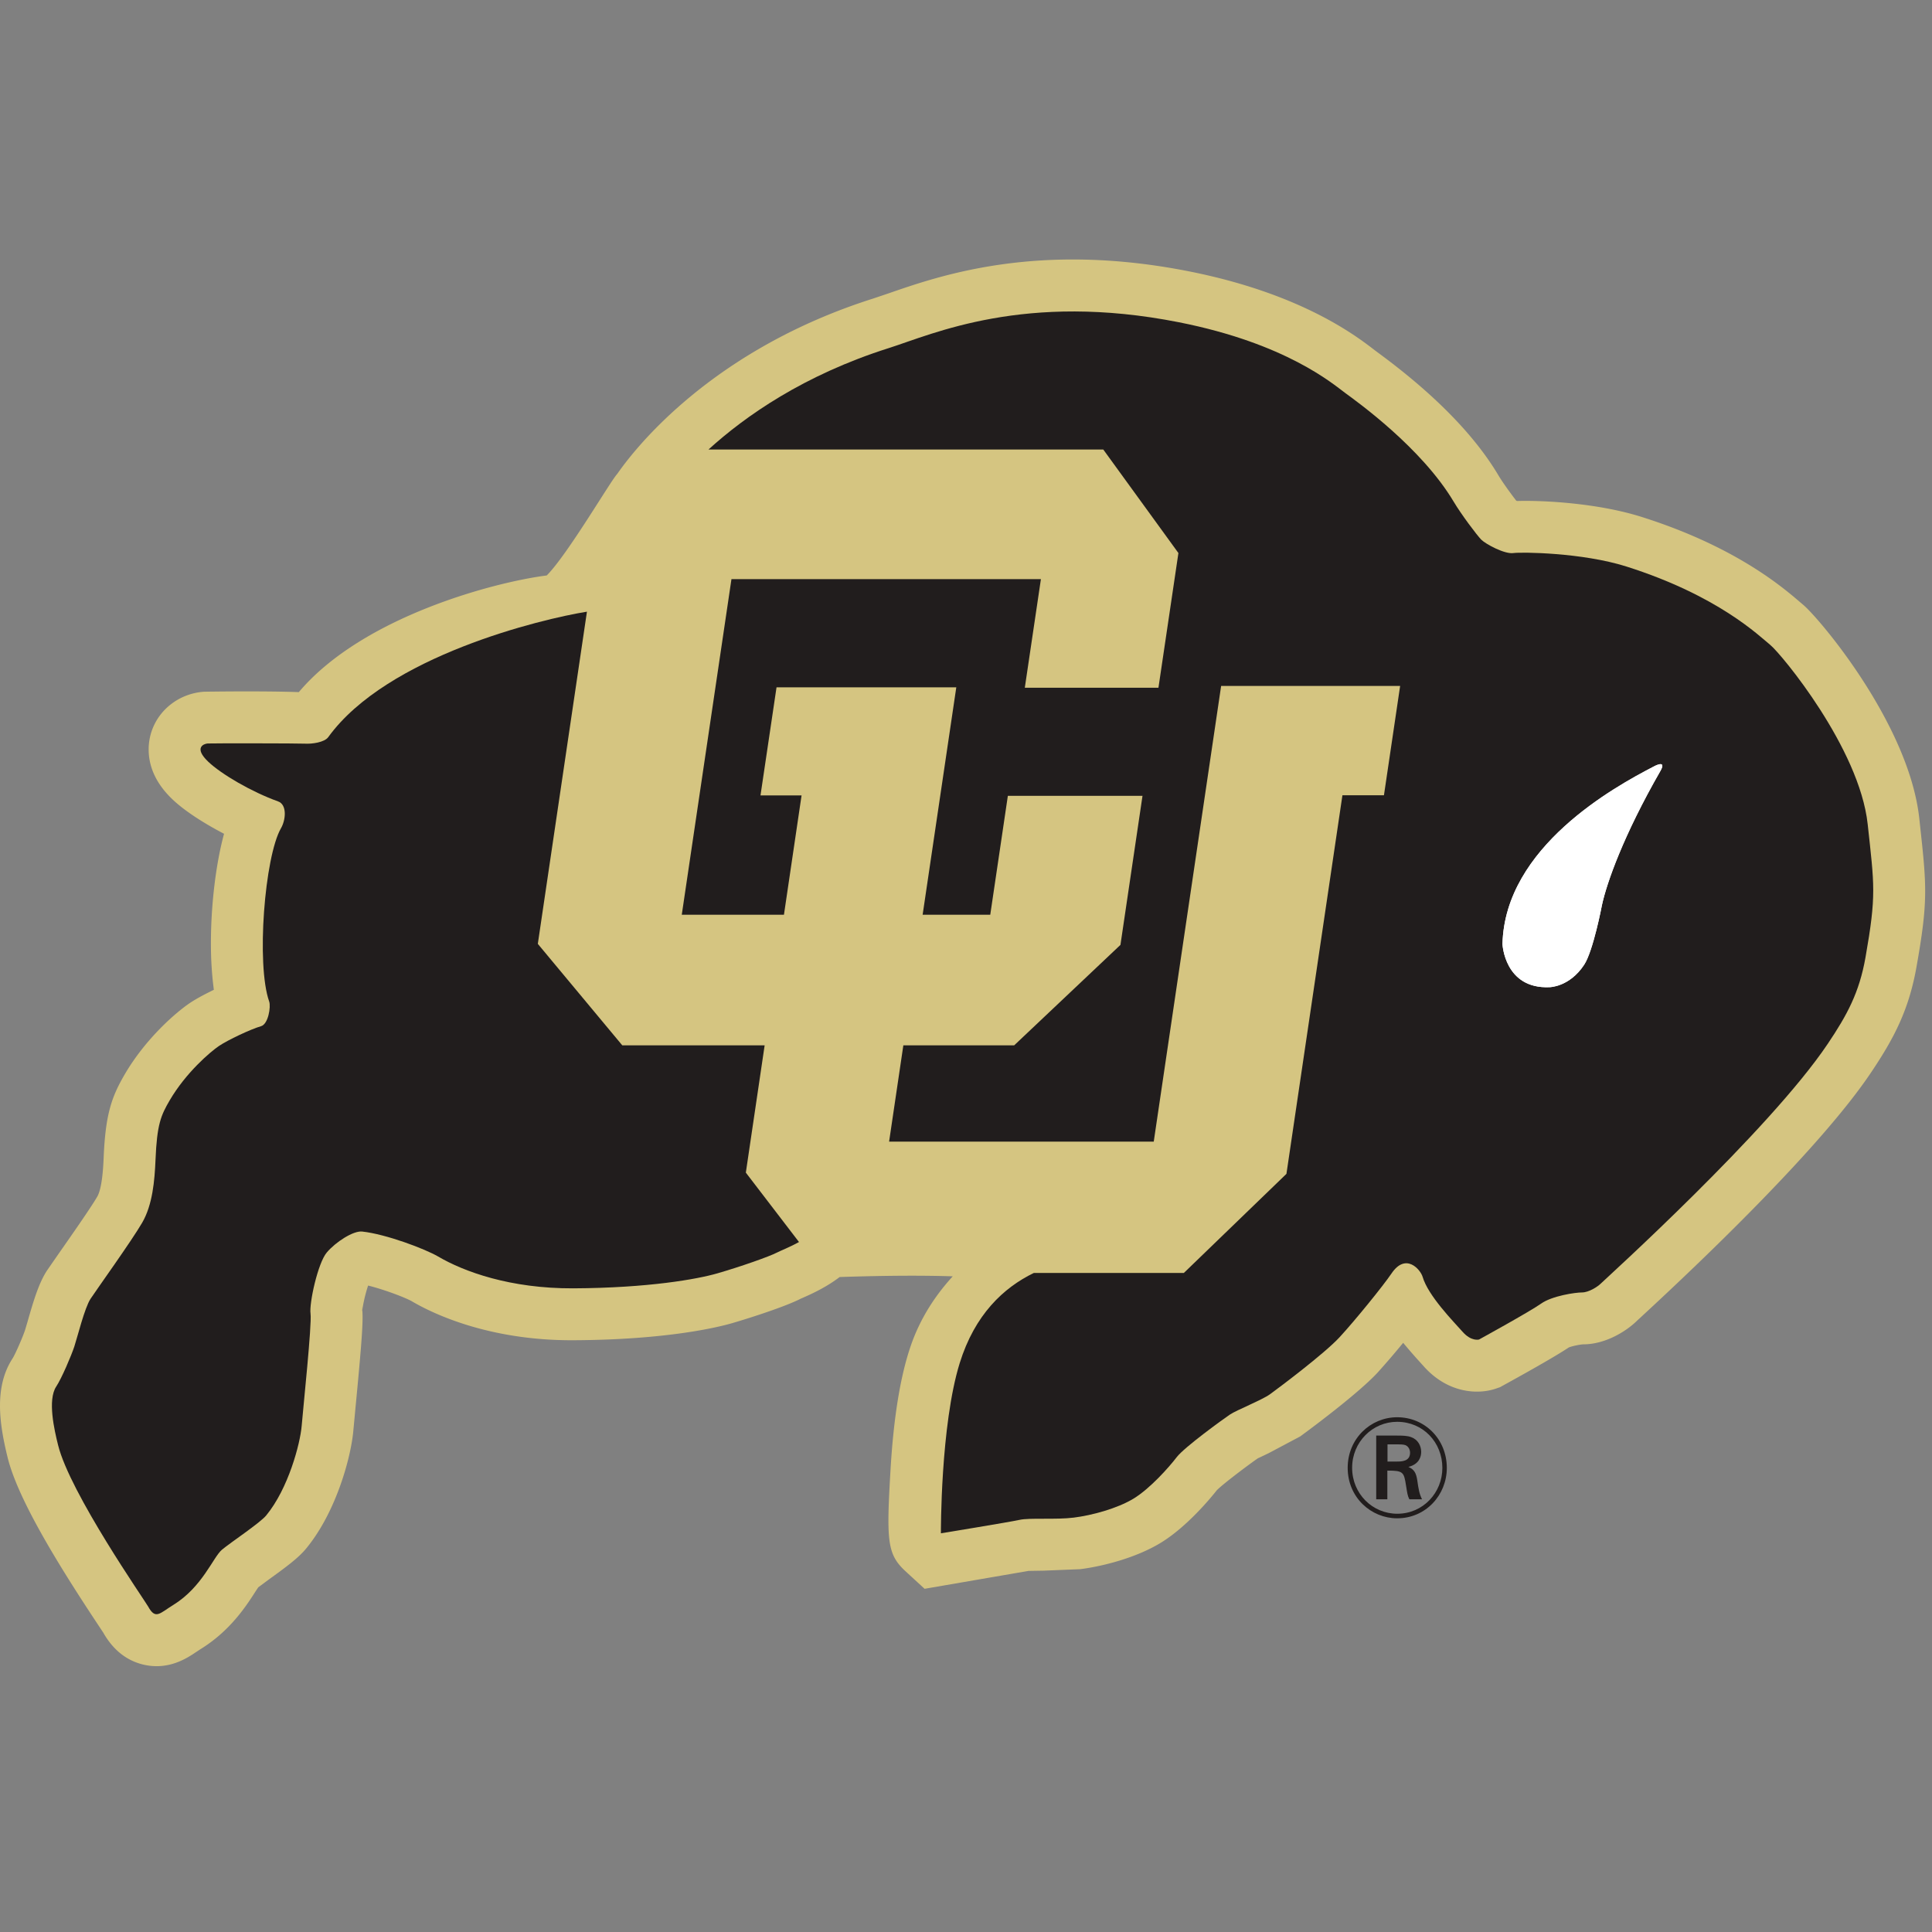
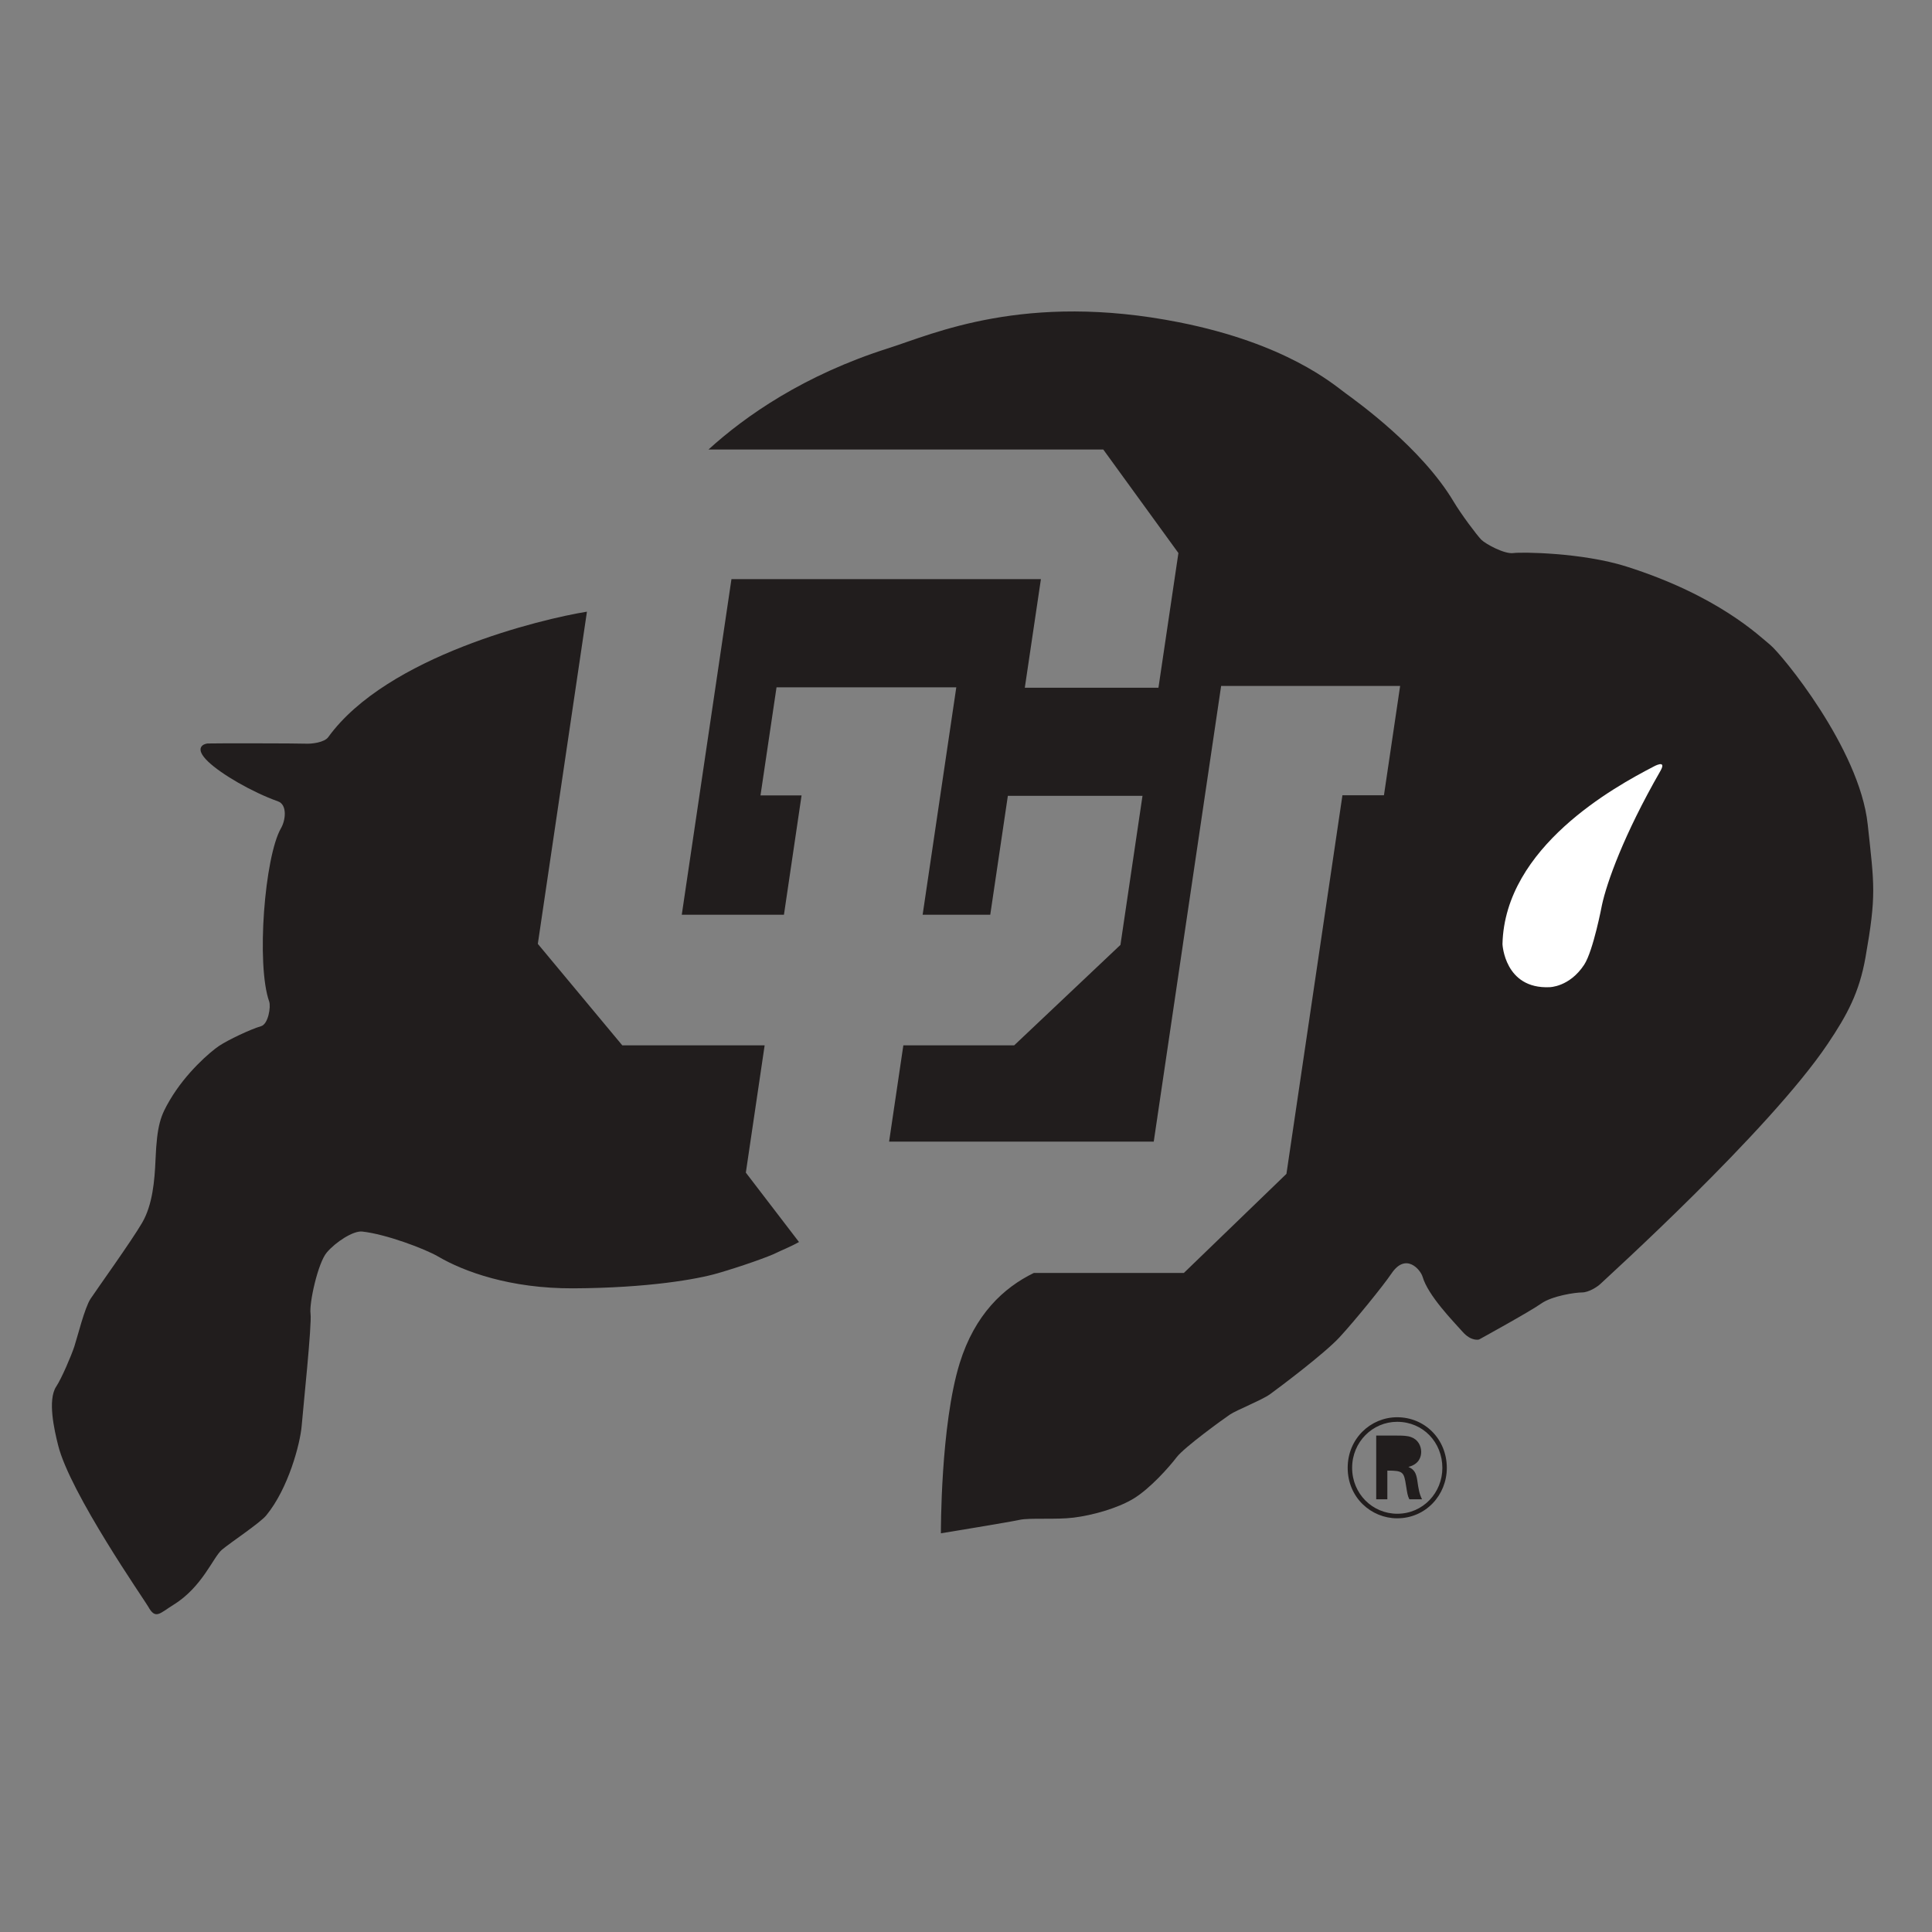
<svg xmlns="http://www.w3.org/2000/svg" width="200" height="200">
  <rect width="100%" height="100%" fill="#808080" stroke="none" />
  <g fill="none" fill-rule="evenodd">
-     <path fill="#D5C581" d="m91.95 30.38-1.558.525C73.664 36.21 65.72 46.428 63.898 49.058c-.63.625-5.17 8.395-7.302 10.514-5.255.66-19.03 4.217-25.662 12.076-3.77-.137-9.763-.045-9.83-.04-2.458.177-4.567 1.742-5.372 3.987a5.9 5.9 0 0 0-.343 2.001c0 1.418.5 3.284 2.454 5.142 1.227 1.178 3.226 2.468 5.35 3.576-.865 3.175-1.36 7.445-1.36 11.352 0 1.723.109 3.349.306 4.797-.953.463-1.869.955-2.476 1.363-1.486 1.003-4.576 3.684-6.733 7.361-1.371 2.344-2.013 4.15-2.2 8.661-.034.77-.131 3.109-.664 4.032-.646 1.119-2.793 4.186-3.946 5.833l-1.233 1.78c-.847 1.28-1.38 3.033-2.045 5.363l-.256.855c-.207.637-.975 2.416-1.273 2.898C.349 142.074 0 143.766 0 145.514c0 1.794.366 3.649.793 5.382 1.113 4.507 5.623 11.67 9.427 17.404l.511.775-.108-.183c1.01 1.839 2.416 2.987 4.18 3.419 2.628.636 4.557-.66 5.483-1.281l.46-.304c3.084-1.895 4.749-4.482 5.737-6.03l.25-.374 1.032-.767c1.915-1.381 3.128-2.278 3.94-3.267 3.128-3.8 4.653-9.532 4.879-12.249l.211-2.252c.552-5.73.739-8.12.739-9.426 0-.478-.025-.81-.07-1.11l.037.51c.025-.54.33-1.884.608-2.681 1.682.419 3.86 1.244 4.54 1.636 2.082 1.225 7.892 4.07 16.725 4.025 9.7-.046 14.977-1.355 16.364-1.753 2.003-.58 5.727-1.791 7.215-2.58l-.127.062.266-.117c1.024-.447 2.492-1.132 3.83-2.156 5.057-.167 8.885-.167 11.705-.072-1.7 1.861-3.339 4.239-4.361 7.238-1.06 3.101-1.752 7.35-2.069 12.623-.139 2.334-.227 4.075-.227 5.418 0 3.016.448 4.039 1.8 5.281l1.943 1.786 11.01-1.895c-.01 0-.239.043-.239.043l1.567-.026 3.779-.154c2.345-.299 5.756-1.17 8.304-2.713 2.759-1.675 5.252-4.723 5.824-5.45.645-.662 3.3-2.654 4.257-3.315.11-.043 1.15-.547 1.15-.547l3.227-1.714c.06-.039 5.84-4.252 8.027-6.622a86 86 0 0 0 2.636-3.07 59 59 0 0 0 1.673 1.927l.424.468c2.446 2.778 5.554 3.005 7.477 2.354l.452-.155.414-.23c1.6-.877 5.278-2.924 6.7-3.881.31-.135 1.123-.304 1.499-.326h.01c2.287 0 4.482-1.355 5.635-2.517-.1.094.264-.24.264-.24 6.711-6.188 18.739-17.712 23.873-25.363 2.397-3.566 3.937-6.508 4.725-10.99 1.168-6.58 1.057-8.23.41-14.15l-.125-1.165c-1.066-9.842-10.482-20.883-12.05-22.155.004 0-.286-.244-.286-.244-1.835-1.573-6.706-5.756-16.373-8.818-4.617-1.465-10.334-1.74-12.938-1.66l-.085-.042c-.431-.554-1.363-1.812-1.864-2.657-2.495-4.18-6.706-8.455-12.517-12.714l-.144-.11c-.005 0-.246-.184-.246-.184-1.864-1.43-7.538-5.774-19.093-8.065-15.617-3.094-25.716.407-31.14 2.289" />
    <path fill="#211D1D" d="m77.209 121.39 1.947-13.175H64.42L55.675 97.71l5.085-34.389c-4.676.749-20.698 4.583-26.781 12.989-.394.543-1.693.717-2.41.673-.629-.038-9.675-.044-10.075-.018-.403.03-1.462.436.059 1.884 1.337 1.28 4.498 3.133 7.229 4.11.967.344.794 1.94.304 2.781-1.69 2.942-2.577 14.101-1.22 17.938.189.542-.093 2.338-.842 2.553-1.07.306-3.44 1.43-4.356 2.047-.917.62-3.425 2.768-5.1 5.626-.915 1.565-1.32 2.493-1.47 6.165-.092 2.169-.305 4.642-1.376 6.496s-4.738 6.957-5.35 7.888c-.613.926-1.372 4.017-1.68 4.945-.308.929-1.303 3.277-1.874 4.14-.913 1.385-.195 4.5.196 6.064 1.22 4.948 8.986 16.098 9.319 16.7.765 1.395 1.185.717 2.598-.155 3.018-1.855 4.126-4.946 5.043-5.72.917-.77 3.93-2.758 4.587-3.554 2.292-2.786 3.514-7.425 3.669-9.279.153-1.86 1.068-10.513.916-11.598-.154-1.083.762-5.257 1.68-6.337.915-1.085 2.742-2.27 3.668-2.17 2.484.272 6.507 1.796 7.87 2.59 2.638 1.55 7.45 3.32 13.984 3.289 7.795-.039 12.852-.955 14.903-1.548 2.406-.695 5.385-1.741 6.189-2.16.296-.16 1.314-.553 2.271-1.086z" />
    <path fill="#211D1D" d="M193.342 85.317c-.85-7.86-8.941-17.626-10.086-18.555s-5.39-5.104-14.898-8.118c-4.57-1.447-10.895-1.508-11.696-1.39-.907.128-2.867-.93-3.325-1.391-.455-.468-2.059-2.595-2.864-3.946-3.32-5.565-9.973-10.323-11.232-11.247-1.263-.928-6.077-5.106-17.192-7.308-15.963-3.162-25.494 1.227-30.034 2.669-8.788 2.784-14.845 7.023-18.674 10.504h40.871l7.777 10.715-2.067 13.945h-13.834l1.667-11.242H75.72l-5.143 34.741h10.577l1.824-12.352h-4.252l1.66-11.19h18.609l-3.484 23.542h7l1.822-12.31h13.939l-2.283 15.43-11.002 10.4H93.514l-1.475 9.969h27.396l6.976-47.173h18.53l-1.675 11.315h-4.298l-5.796 39.192-10.619 10.258h-15.53c-3.146 1.528-6.112 4.314-7.672 9.326-2 6.437-1.949 17.625-1.949 17.625s7.107-1.16 8.139-1.39c1.03-.234 3.784 0 5.618-.234 1.836-.228 4.469-.926 6.188-1.967 1.716-1.047 3.67-3.25 4.468-4.294.807-1.045 4.815-3.94 5.505-4.406.687-.463 3.324-1.511 4.128-2.09.8-.577 5.613-4.174 7.22-5.912 1.605-1.741 4.508-5.313 5.386-6.612 1.49-2.2 3.004-.365 3.212.349.574 1.97 3.207 4.642 4.126 5.68.916 1.05 1.717.816 1.717.816s5.274-2.896 6.42-3.713c1.143-.813 3.554-1.16 4.241-1.16.688 0 1.604-.578 1.949-.924.343-.349 17.421-15.776 23.495-24.821 2.009-2.992 3.256-5.295 3.9-8.932 1.144-6.49.918-7.419.228-13.799" />
    <path fill="#FFF" fill-rule="nonzero" d="M163.993 99.869c-1.525 2.32-3.588 2.324-3.588 2.324-4.663.206-4.869-4.462-4.869-4.462.241-10.068 11.65-16.299 15.606-18.354 0 0 1.474-.845.738.44-3.81 6.633-5.544 11.553-6.045 13.865 0 0-.895 4.74-1.842 6.187" />
-     <path fill="#FFF" fill-rule="nonzero" d="M163.993 99.869c-1.525 2.32-3.586 2.324-3.586 2.324-4.665.206-4.87-4.462-4.87-4.462.242-10.068 11.649-16.299 15.605-18.354 0 0 1.474-.845.738.44-3.808 6.633-5.544 11.553-6.045 13.865 0 0-.895 4.74-1.842 6.187" />
-     <path fill="#211D1D" fill-rule="nonzero" d="M143.634 151.299h.95c.475 0 1.384 0 1.384-.911 0-.266-.115-.618-.46-.78-.232-.087-.434-.087-1.14-.087h-.734zm.936-2.689c.66 0 1.124.014 1.512.162.71.25 1.039.909 1.039 1.529 0 .455-.174 1.263-1.326 1.555.62.265.805.649.92 1.382.131.908.204 1.379.493 1.97h-1.312c-.191-.384-.217-.634-.347-1.44-.217-1.398-.301-1.532-1.932-1.532v2.971h-1.153v-6.597zm.06-1.425c-2.539 0-4.658 2.086-4.658 4.76 0 2.688 2.105 4.757 4.67 4.757 2.694 0 4.671-2.2 4.671-4.742 0-2.646-1.99-4.775-4.682-4.775m0 9.99c-2.67 0-5.119-2.132-5.119-5.23 0-3.012 2.366-5.232 5.12-5.232 2.88 0 5.142 2.278 5.142 5.247 0 2.789-2.163 5.215-5.142 5.215" />
+     <path fill="#211D1D" fill-rule="nonzero" d="M143.634 151.299h.95h-.734zm.936-2.689c.66 0 1.124.014 1.512.162.71.25 1.039.909 1.039 1.529 0 .455-.174 1.263-1.326 1.555.62.265.805.649.92 1.382.131.908.204 1.379.493 1.97h-1.312c-.191-.384-.217-.634-.347-1.44-.217-1.398-.301-1.532-1.932-1.532v2.971h-1.153v-6.597zm.06-1.425c-2.539 0-4.658 2.086-4.658 4.76 0 2.688 2.105 4.757 4.67 4.757 2.694 0 4.671-2.2 4.671-4.742 0-2.646-1.99-4.775-4.682-4.775m0 9.99c-2.67 0-5.119-2.132-5.119-5.23 0-3.012 2.366-5.232 5.12-5.232 2.88 0 5.142 2.278 5.142 5.247 0 2.789-2.163 5.215-5.142 5.215" />
  </g>
</svg>